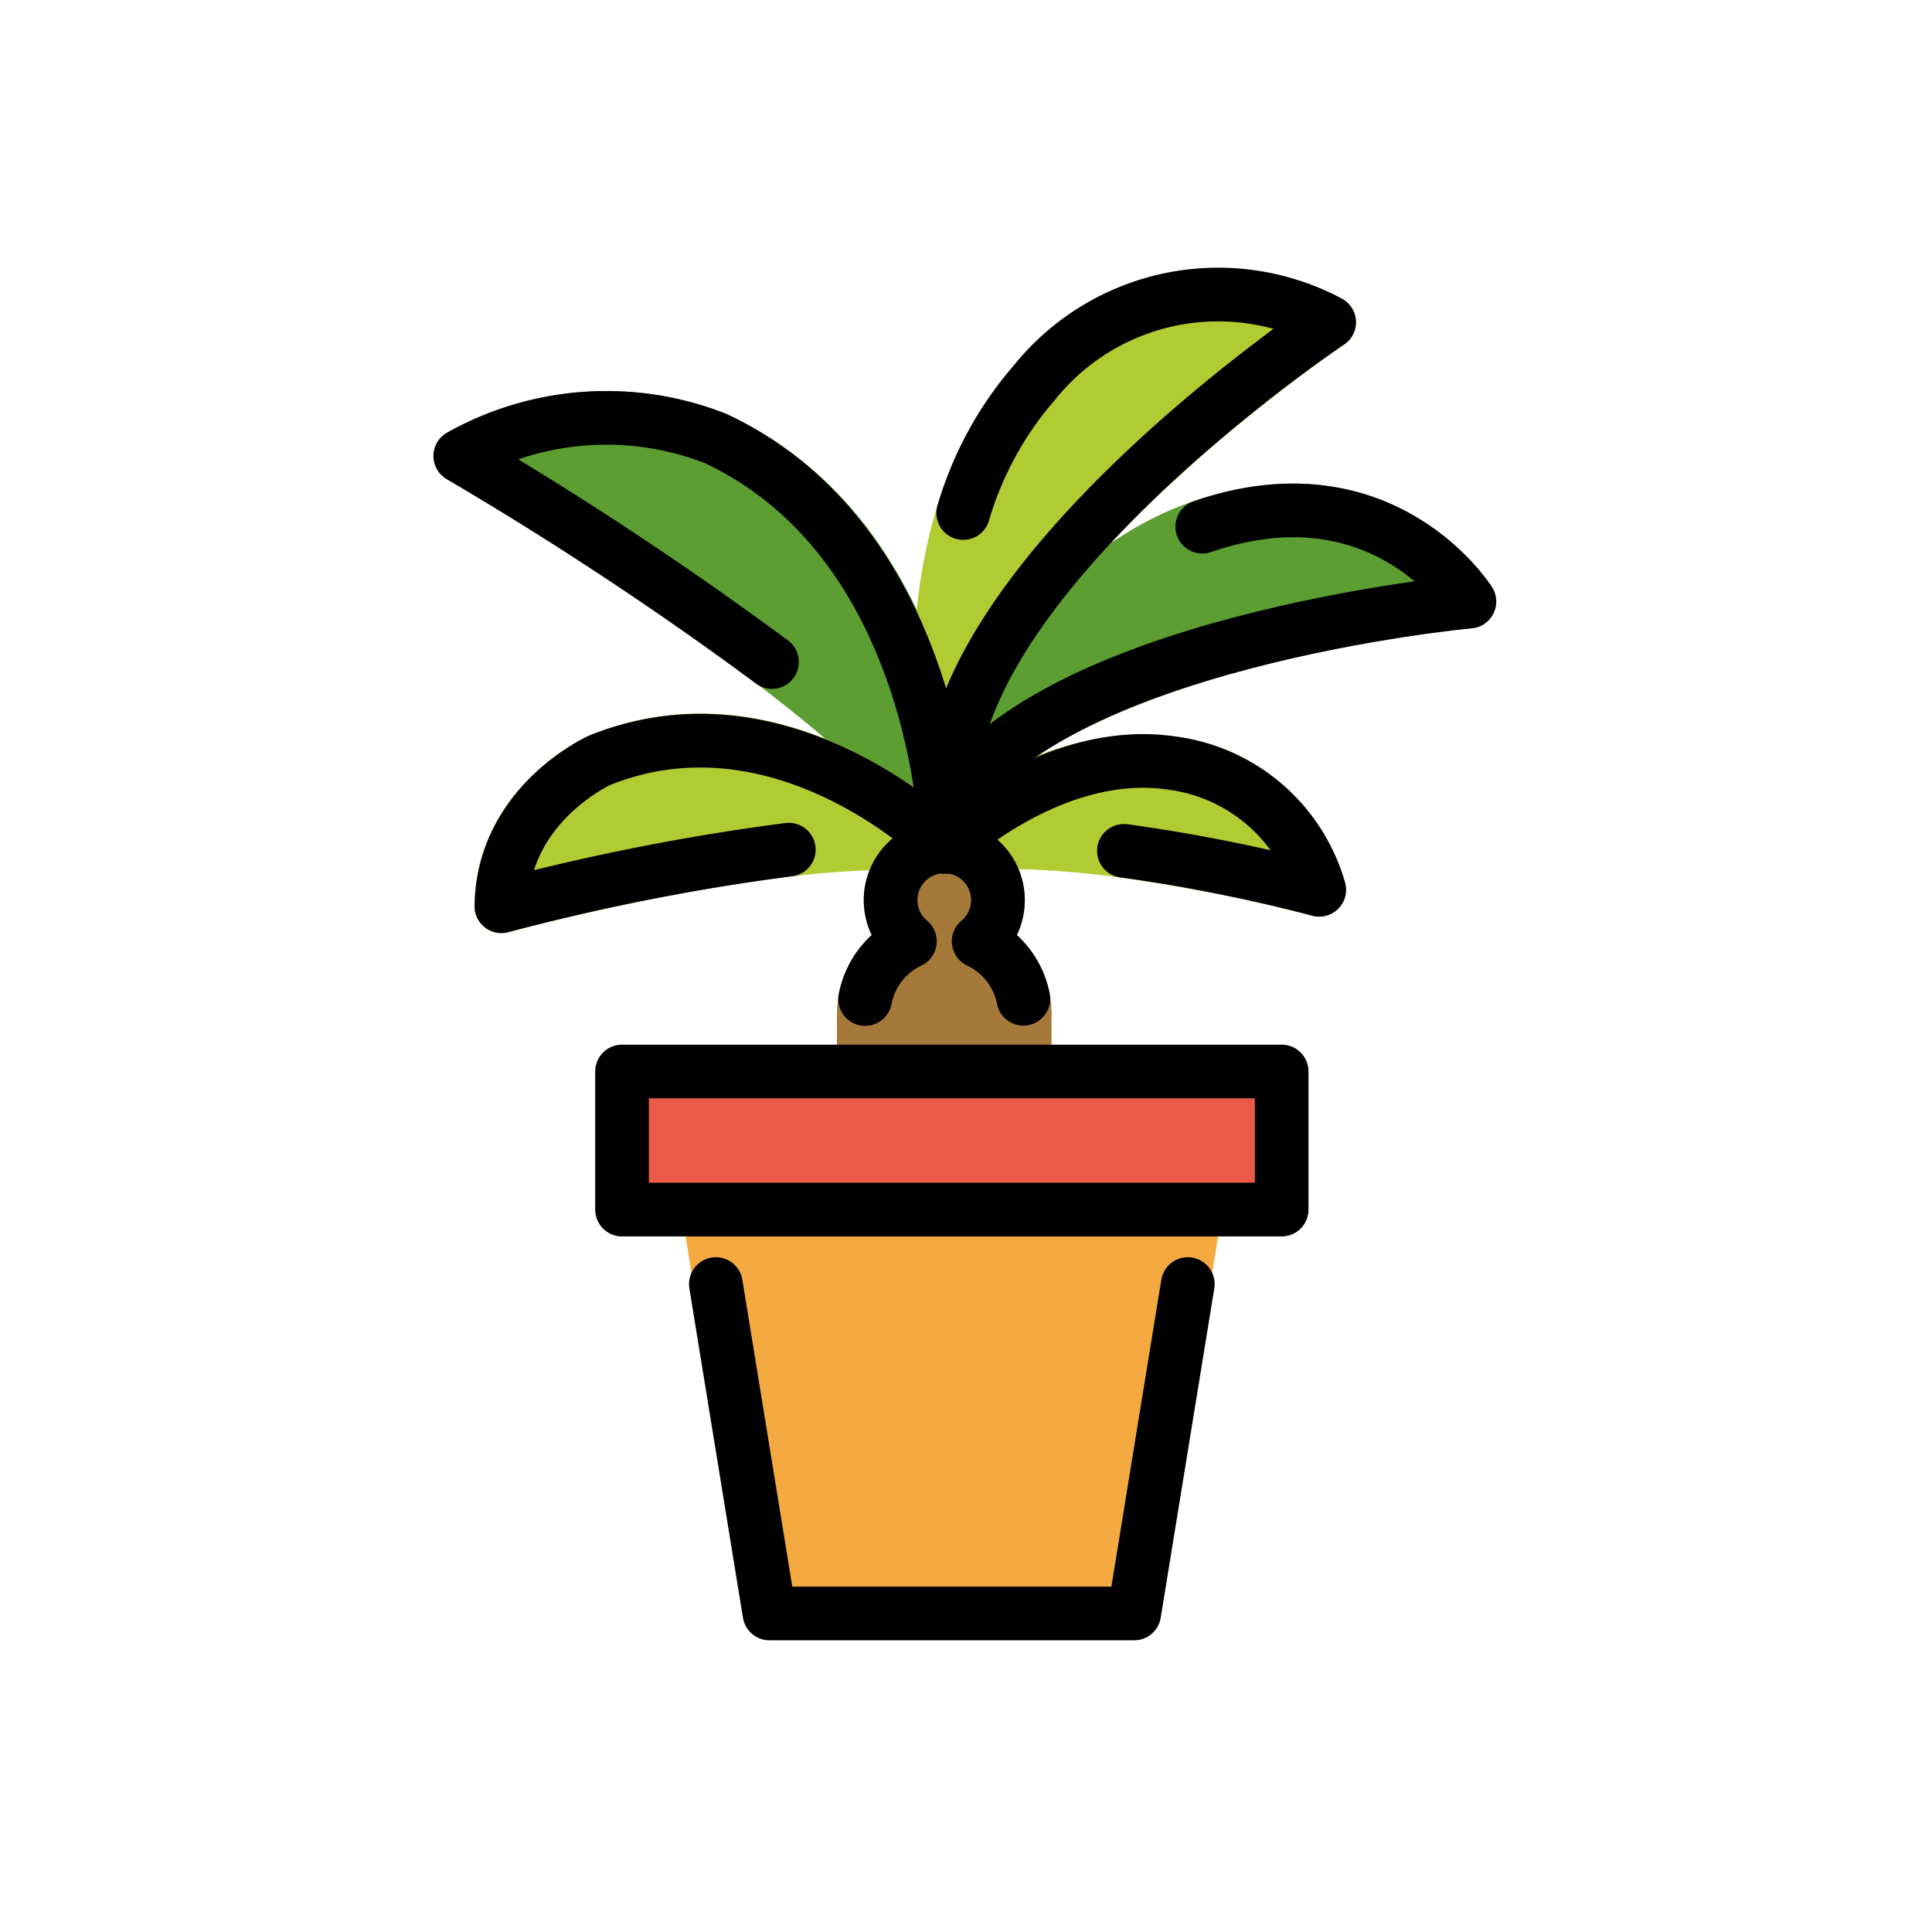
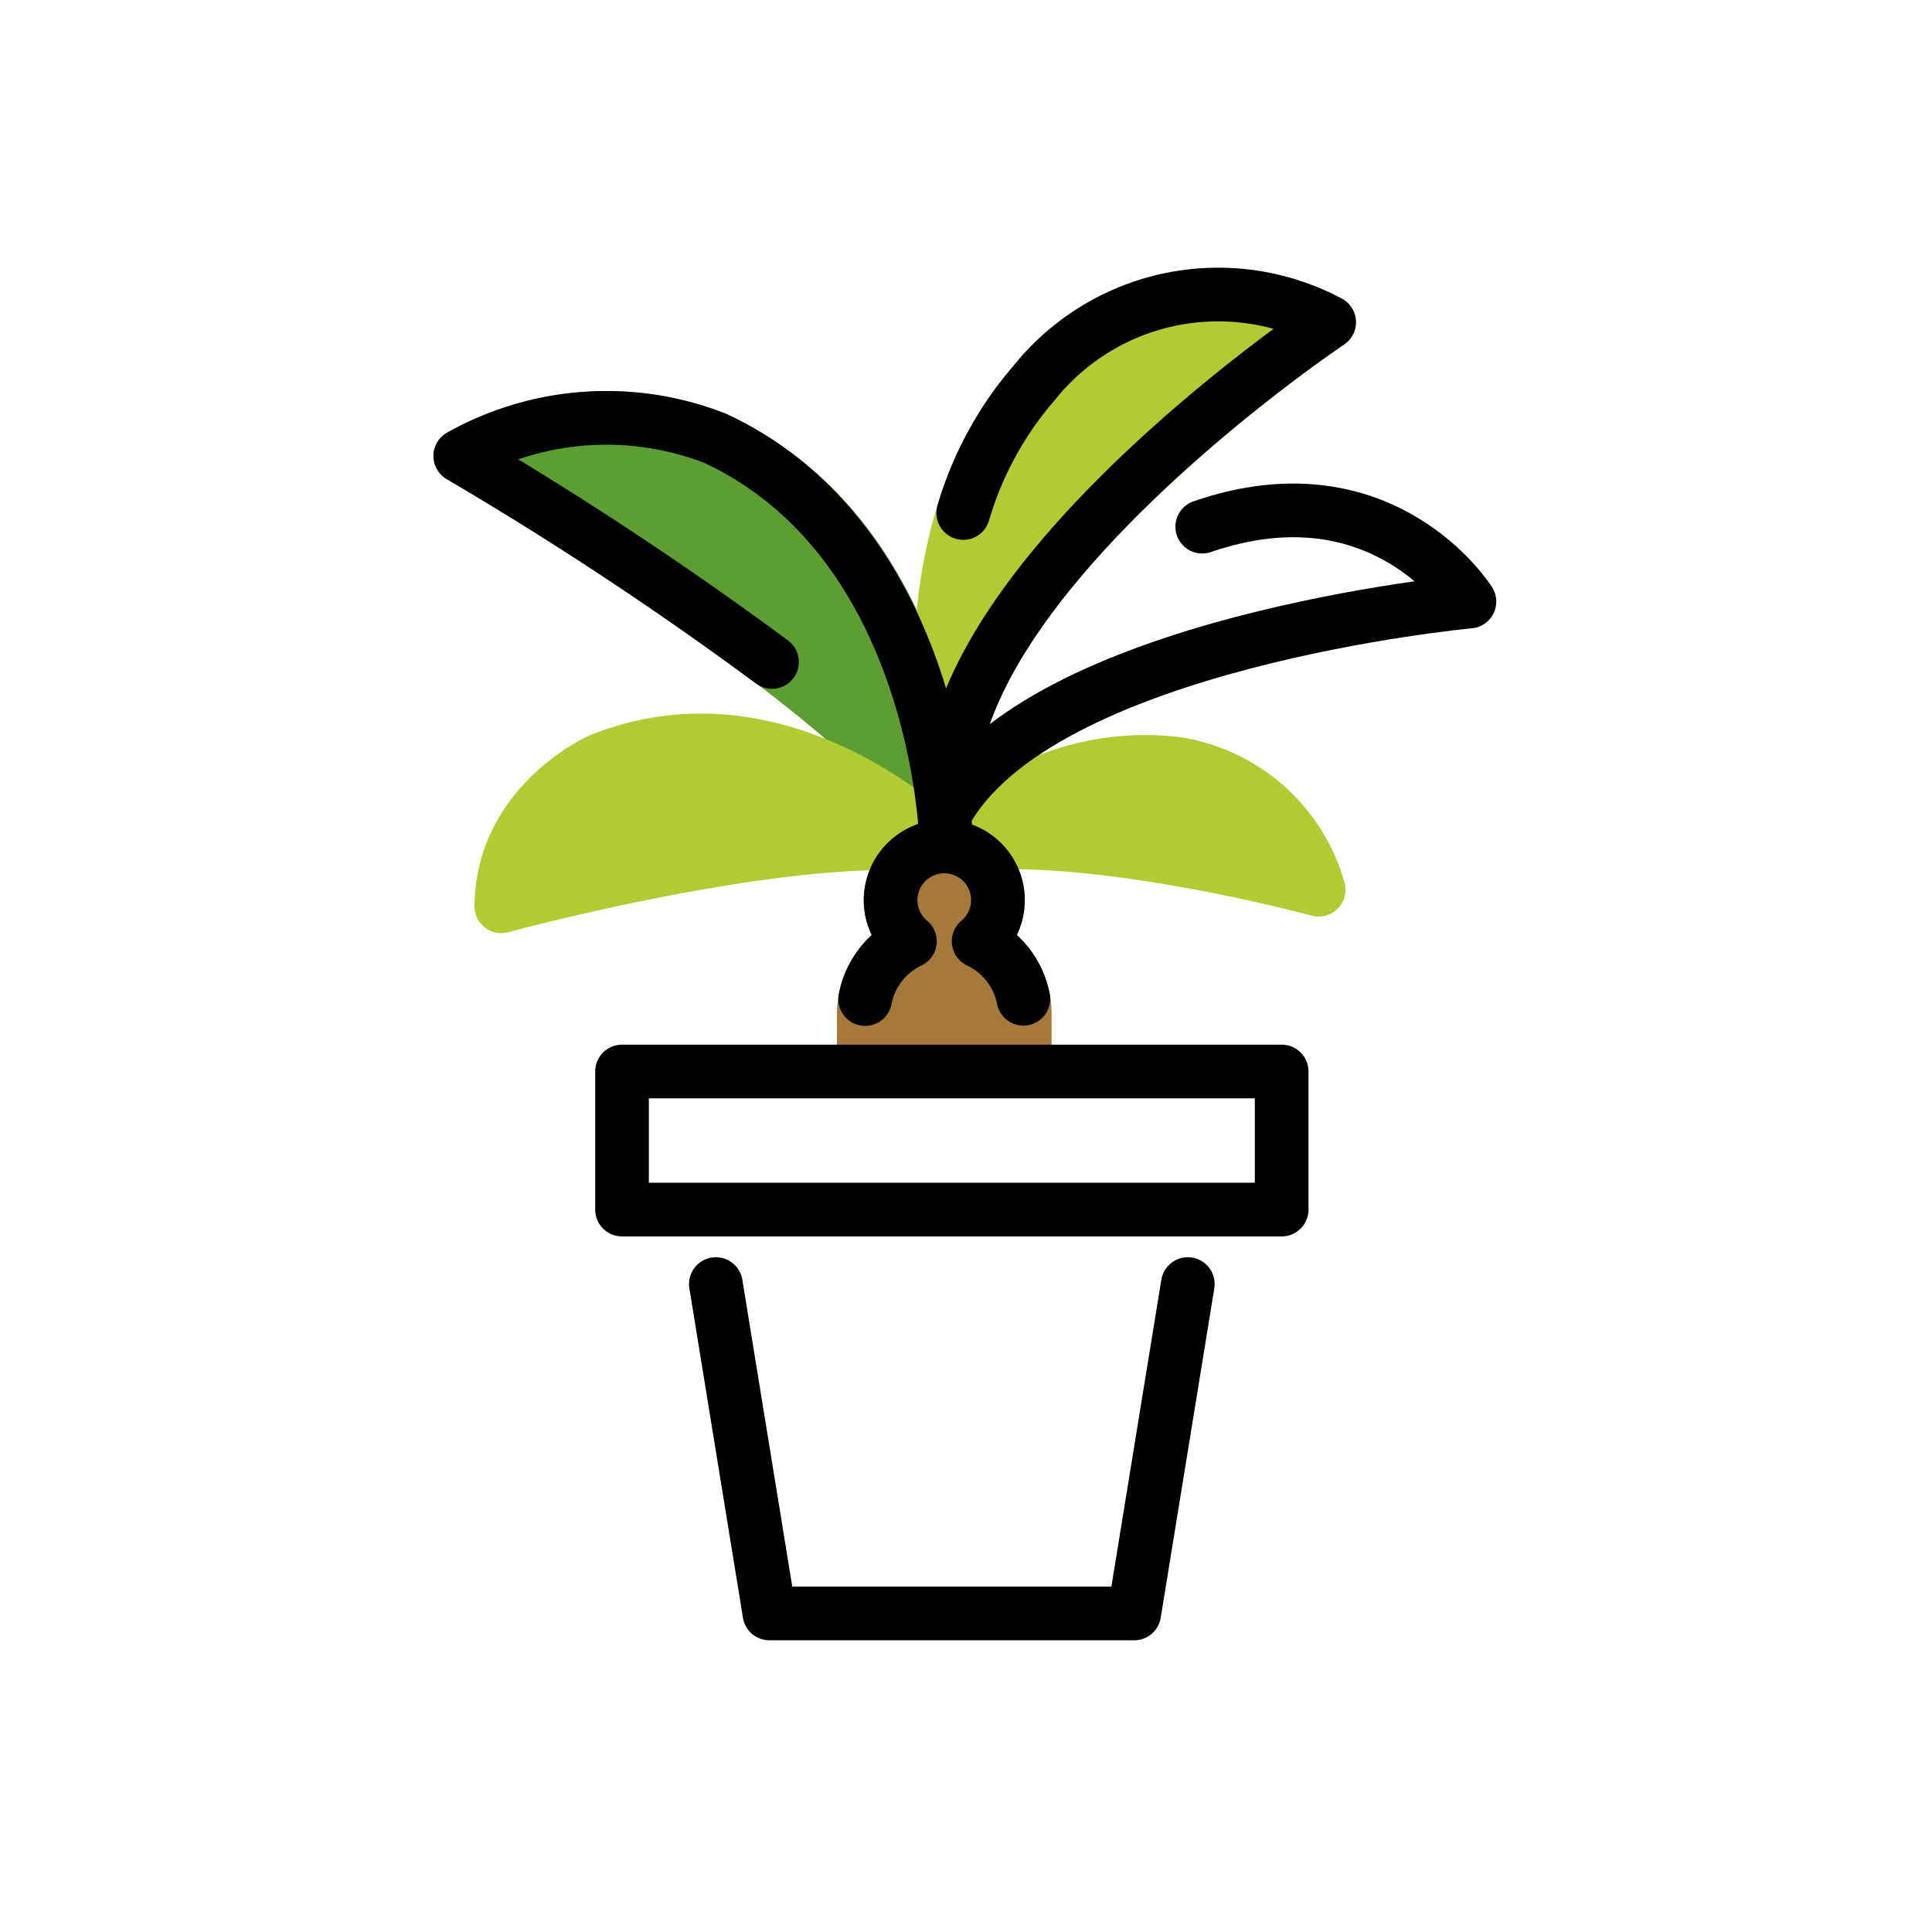
<svg xmlns="http://www.w3.org/2000/svg" id="emoji" viewBox="0 0 72 72">
  <g id="color">
-     <path fill="#f4aa41" d="M42.269,60.958H28.675a.83.83,0,0,1-.819-.696l-2.449-15.05a.829.829,0,0,1,.686-.952c.453-.074,18.307-.074,18.757,0a.829.829,0,0,1,.686.952L43.088,60.262A.83.83,0,0,1,42.269,60.958Z" />
-     <path fill="#ea5a47" d="M47.763,45.908H23.181a.829.829,0,0,1-.829-.829V39.931a.829.829,0,0,1,.829-.829H47.763a.829.829,0,0,1,.829.829v5.147A.829.829,0,0,1,47.763,45.908Z" />
    <path fill="#5c9e31" d="M35.272,32.352a1,1,0,0,1-.944-.674c-1.259-3.651-13.176-11.21-17.661-13.814a1,1,0,0,1-.004-1.728,12.09,12.09,0,0,1,10.422-.705l.018.009c8.829,4.134,9.161,15.413,9.171,15.892a1,1,0,0,1-.824,1.005A.984.984,0,0,1,35.272,32.352Z" />
    <path fill="#b1cc33" d="M50.095,12.842a1.001,1.001,0,0,0-.049-1.694,9.852,9.852,0,0,0-12.253,2.467c-4.851,5.46-3.739,14.053-3.418,15.964C32.05,27.86,27.322,25.258,21.98,27.403c-.013.005-.025.01-.037.016-.172.076-4.204,1.936-4.261,6.343a.999.999,0,0,0,1,1.013,1.016,1.016,0,0,0,.264-.035c.108-.029,10.837-2.932,16.073-2.196l.016.002.012.002a.977.977,0,0,0,.176-.002.947.947,0,0,0,.123-.001l.01-.001.01-.001c4.871-.758,13.426,1.556,13.513,1.579a1.016,1.016,0,0,0,.264.035.999.999,0,0,0,.974-1.226,7.554,7.554,0,0,0-6.243-5.474h-.001a10.91,10.91,0,0,0-7.44,1.907C36.606,21.942,49.958,12.933,50.095,12.842Z" />
-     <path fill="#5c9e31" d="M35.194,31.323a1,1,0,0,1-.946-1.321c.123-.361,3.082-8.857,10.213-11.318h0c7.412-2.561,11.094,3.147,11.131,3.204a1.001,1.001,0,0,1-.756,1.527c-4.326.4-16.129,2.507-18.761,7.383A1,1,0,0,1,35.194,31.323Zm9.593-11.694h0Z" />
    <path fill="#a57939" d="M31.19,39.102v-1.32a4.005,4.005,0,0,1,1.297-2.934,2.96,2.96,0,0,1-.297-1.291,3,3,0,0,1,6,0,2.96,2.96,0,0,1-.297,1.291A4.003,4.003,0,0,1,39.19,37.782v1.32Z" />
  </g>
  <g id="line">
    <rect x="23.181" y="39.931" width="24.583" height="5.147" fill="none" stroke="#000" stroke-linecap="round" stroke-linejoin="round" stroke-width="2" />
    <polyline fill="none" stroke="#000" stroke-linecap="round" stroke-linejoin="round" stroke-width="2" points="26.678 47.853 28.675 60.129 42.269 60.129 44.266 47.853" />
    <path fill="none" stroke="#000" stroke-linecap="round" stroke-linejoin="round" stroke-width="2" d="M38.138,37.221A3.004,3.004,0,0,0,36.472,35.08a2,2,0,1,0-2.563,0,3.004,3.004,0,0,0-1.667,2.151" />
-     <path fill="none" stroke="#000" stroke-linecap="round" stroke-linejoin="round" stroke-width="2" d="M41.886,31.709A61.916,61.916,0,0,1,49.165,33.16a6.595,6.595,0,0,0-5.427-4.713c-4.499-.714-8.525,3.113-8.525,3.113" />
    <path fill="none" stroke="#000" stroke-linecap="round" stroke-linejoin="round" stroke-width="2" d="M35.258,31.347s-.228-11.089-8.595-15.007a11.15,11.15,0,0,0-9.51.653,132.235,132.235,0,0,1,11.617,7.678" />
-     <path fill="none" stroke="#000" stroke-linecap="round" stroke-linejoin="round" stroke-width="2" d="M35.195,31.556s-5.959-5.985-12.839-3.226c0,0-3.621,1.624-3.67,5.443a84.036,84.036,0,0,1,10.71-2.109" />
    <path fill="none" stroke="#000" stroke-linecap="round" stroke-linejoin="round" stroke-width="2" d="M35.212,30.323c3.466-6.421,19.549-7.904,19.549-7.904s-3.207-5.12-9.957-2.791" />
    <path fill="none" stroke="#000" stroke-linecap="round" stroke-linejoin="round" stroke-width="2" d="M35.419,29.772C35.115,21.631,49.532,12.01,49.532,12.01A8.785,8.785,0,0,0,38.534,14.278a12.964,12.964,0,0,0-2.637,4.841" />
  </g>
</svg>